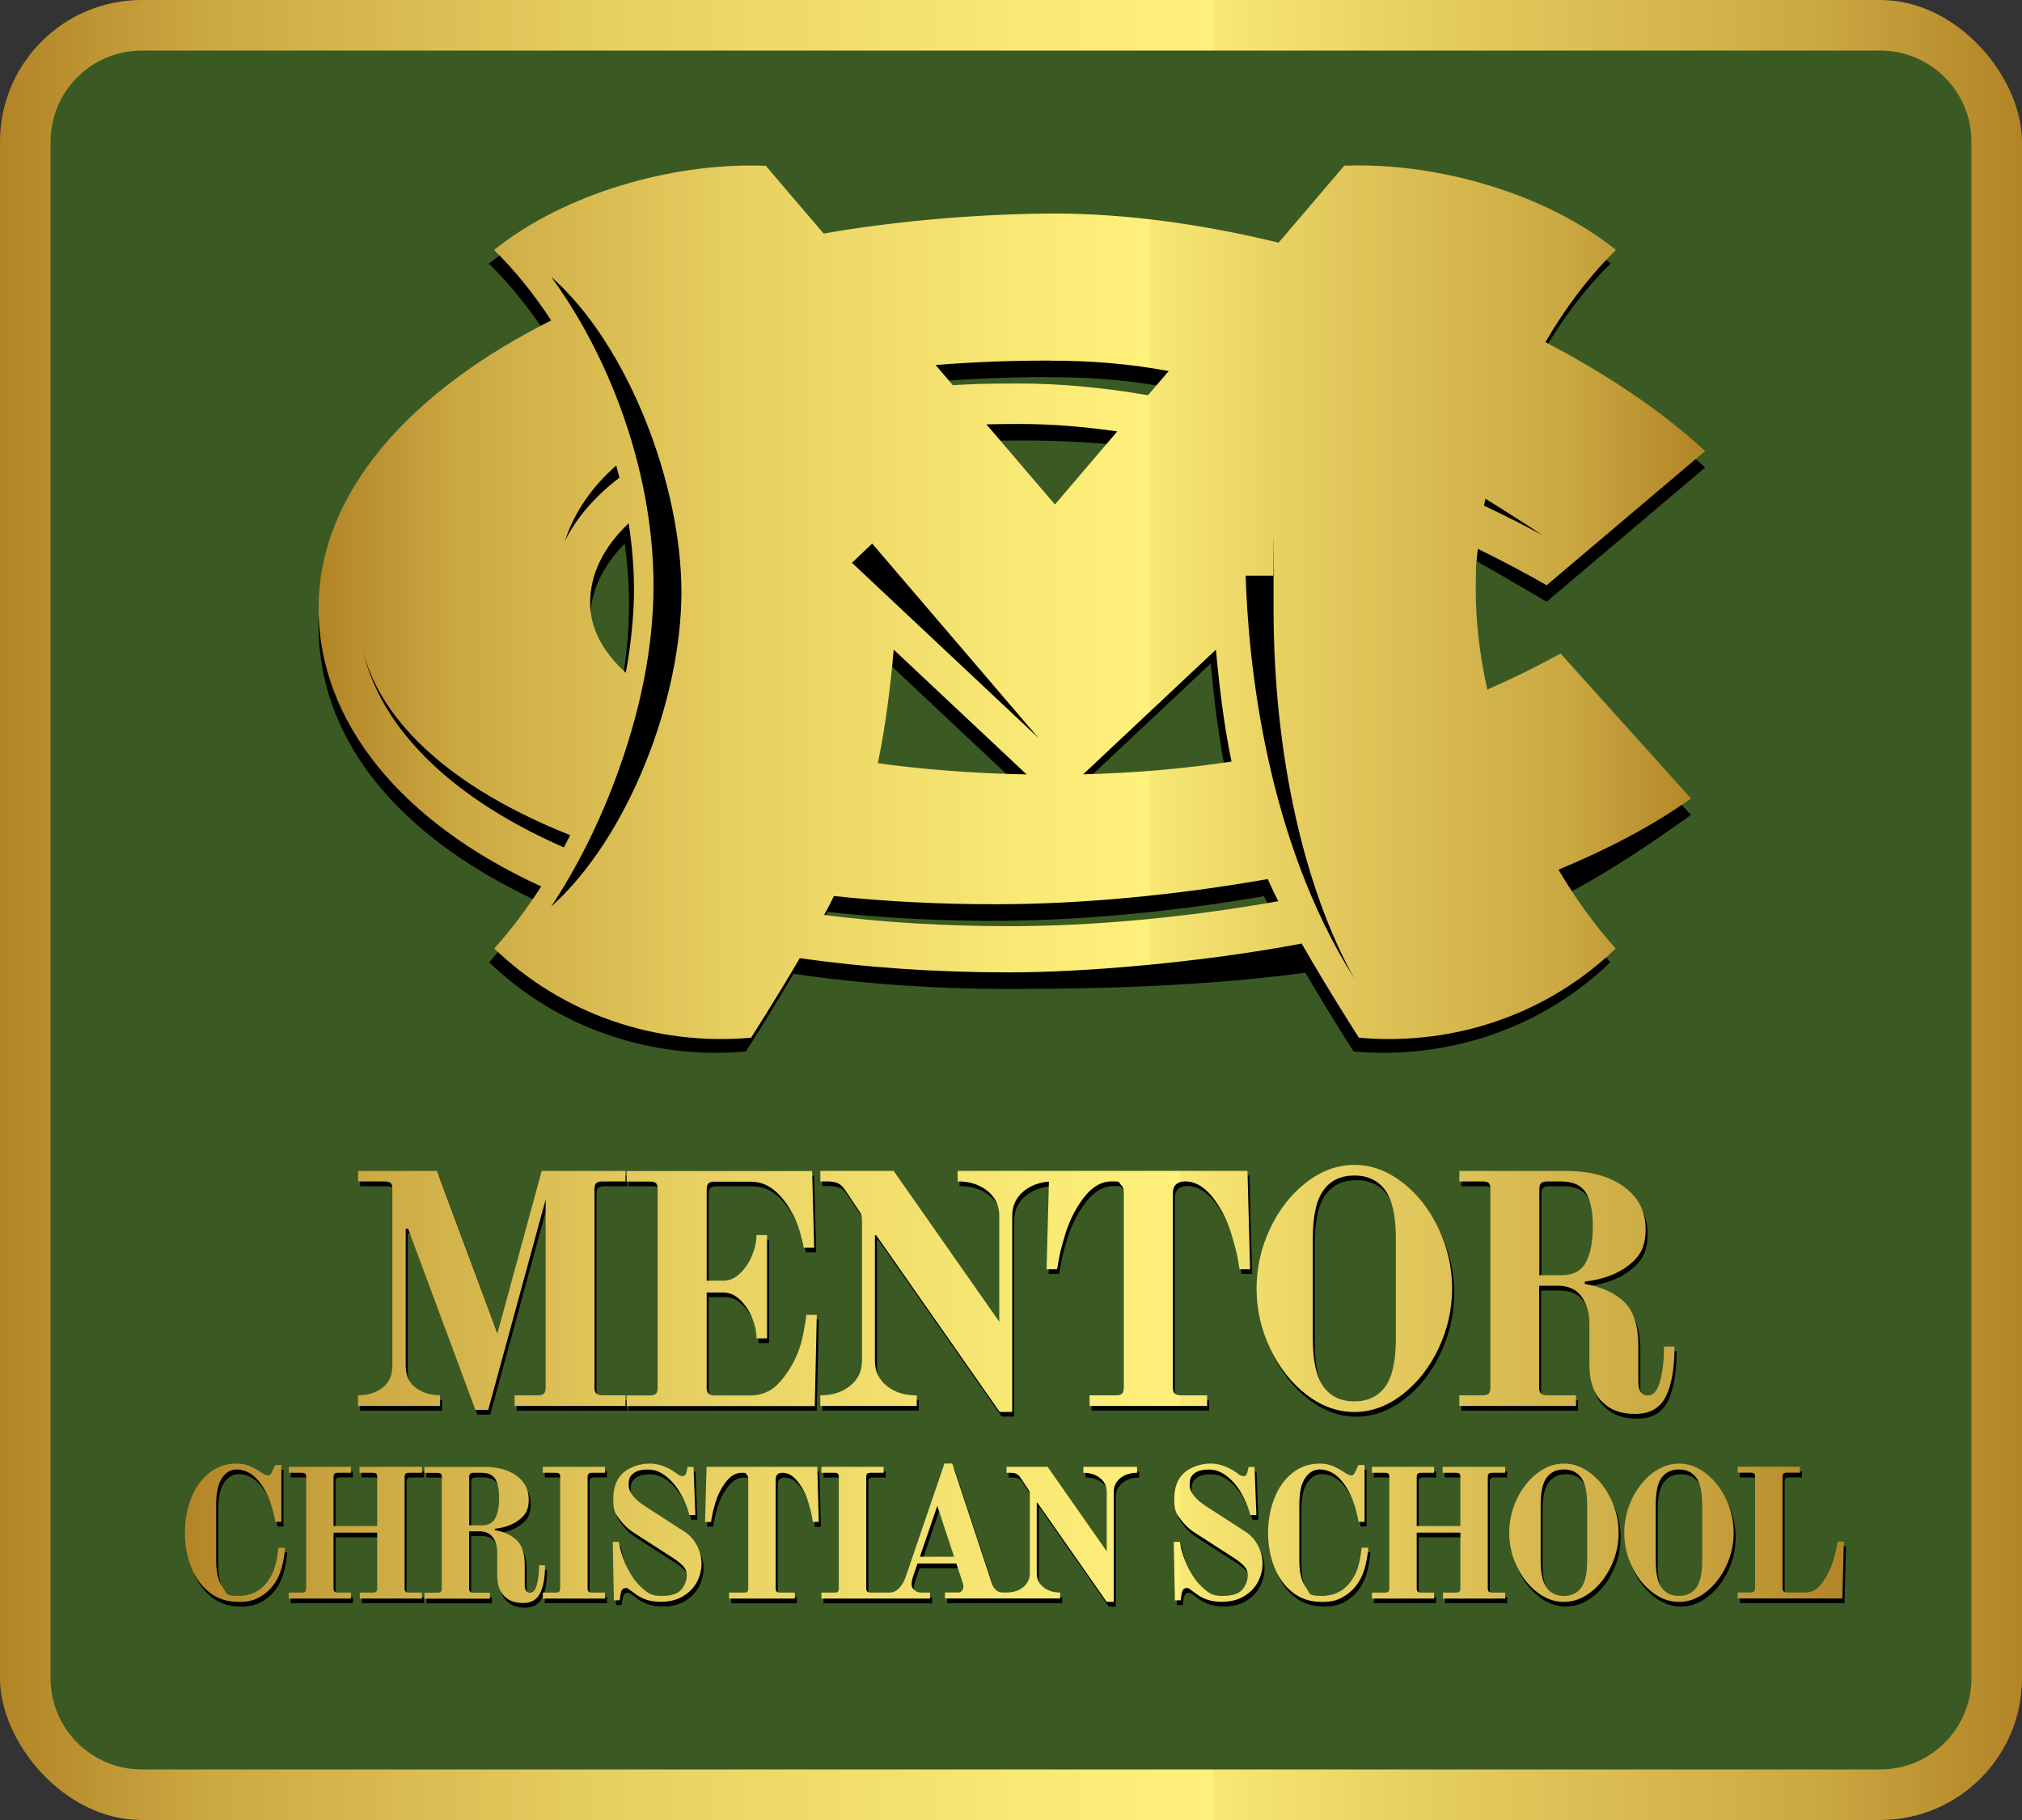
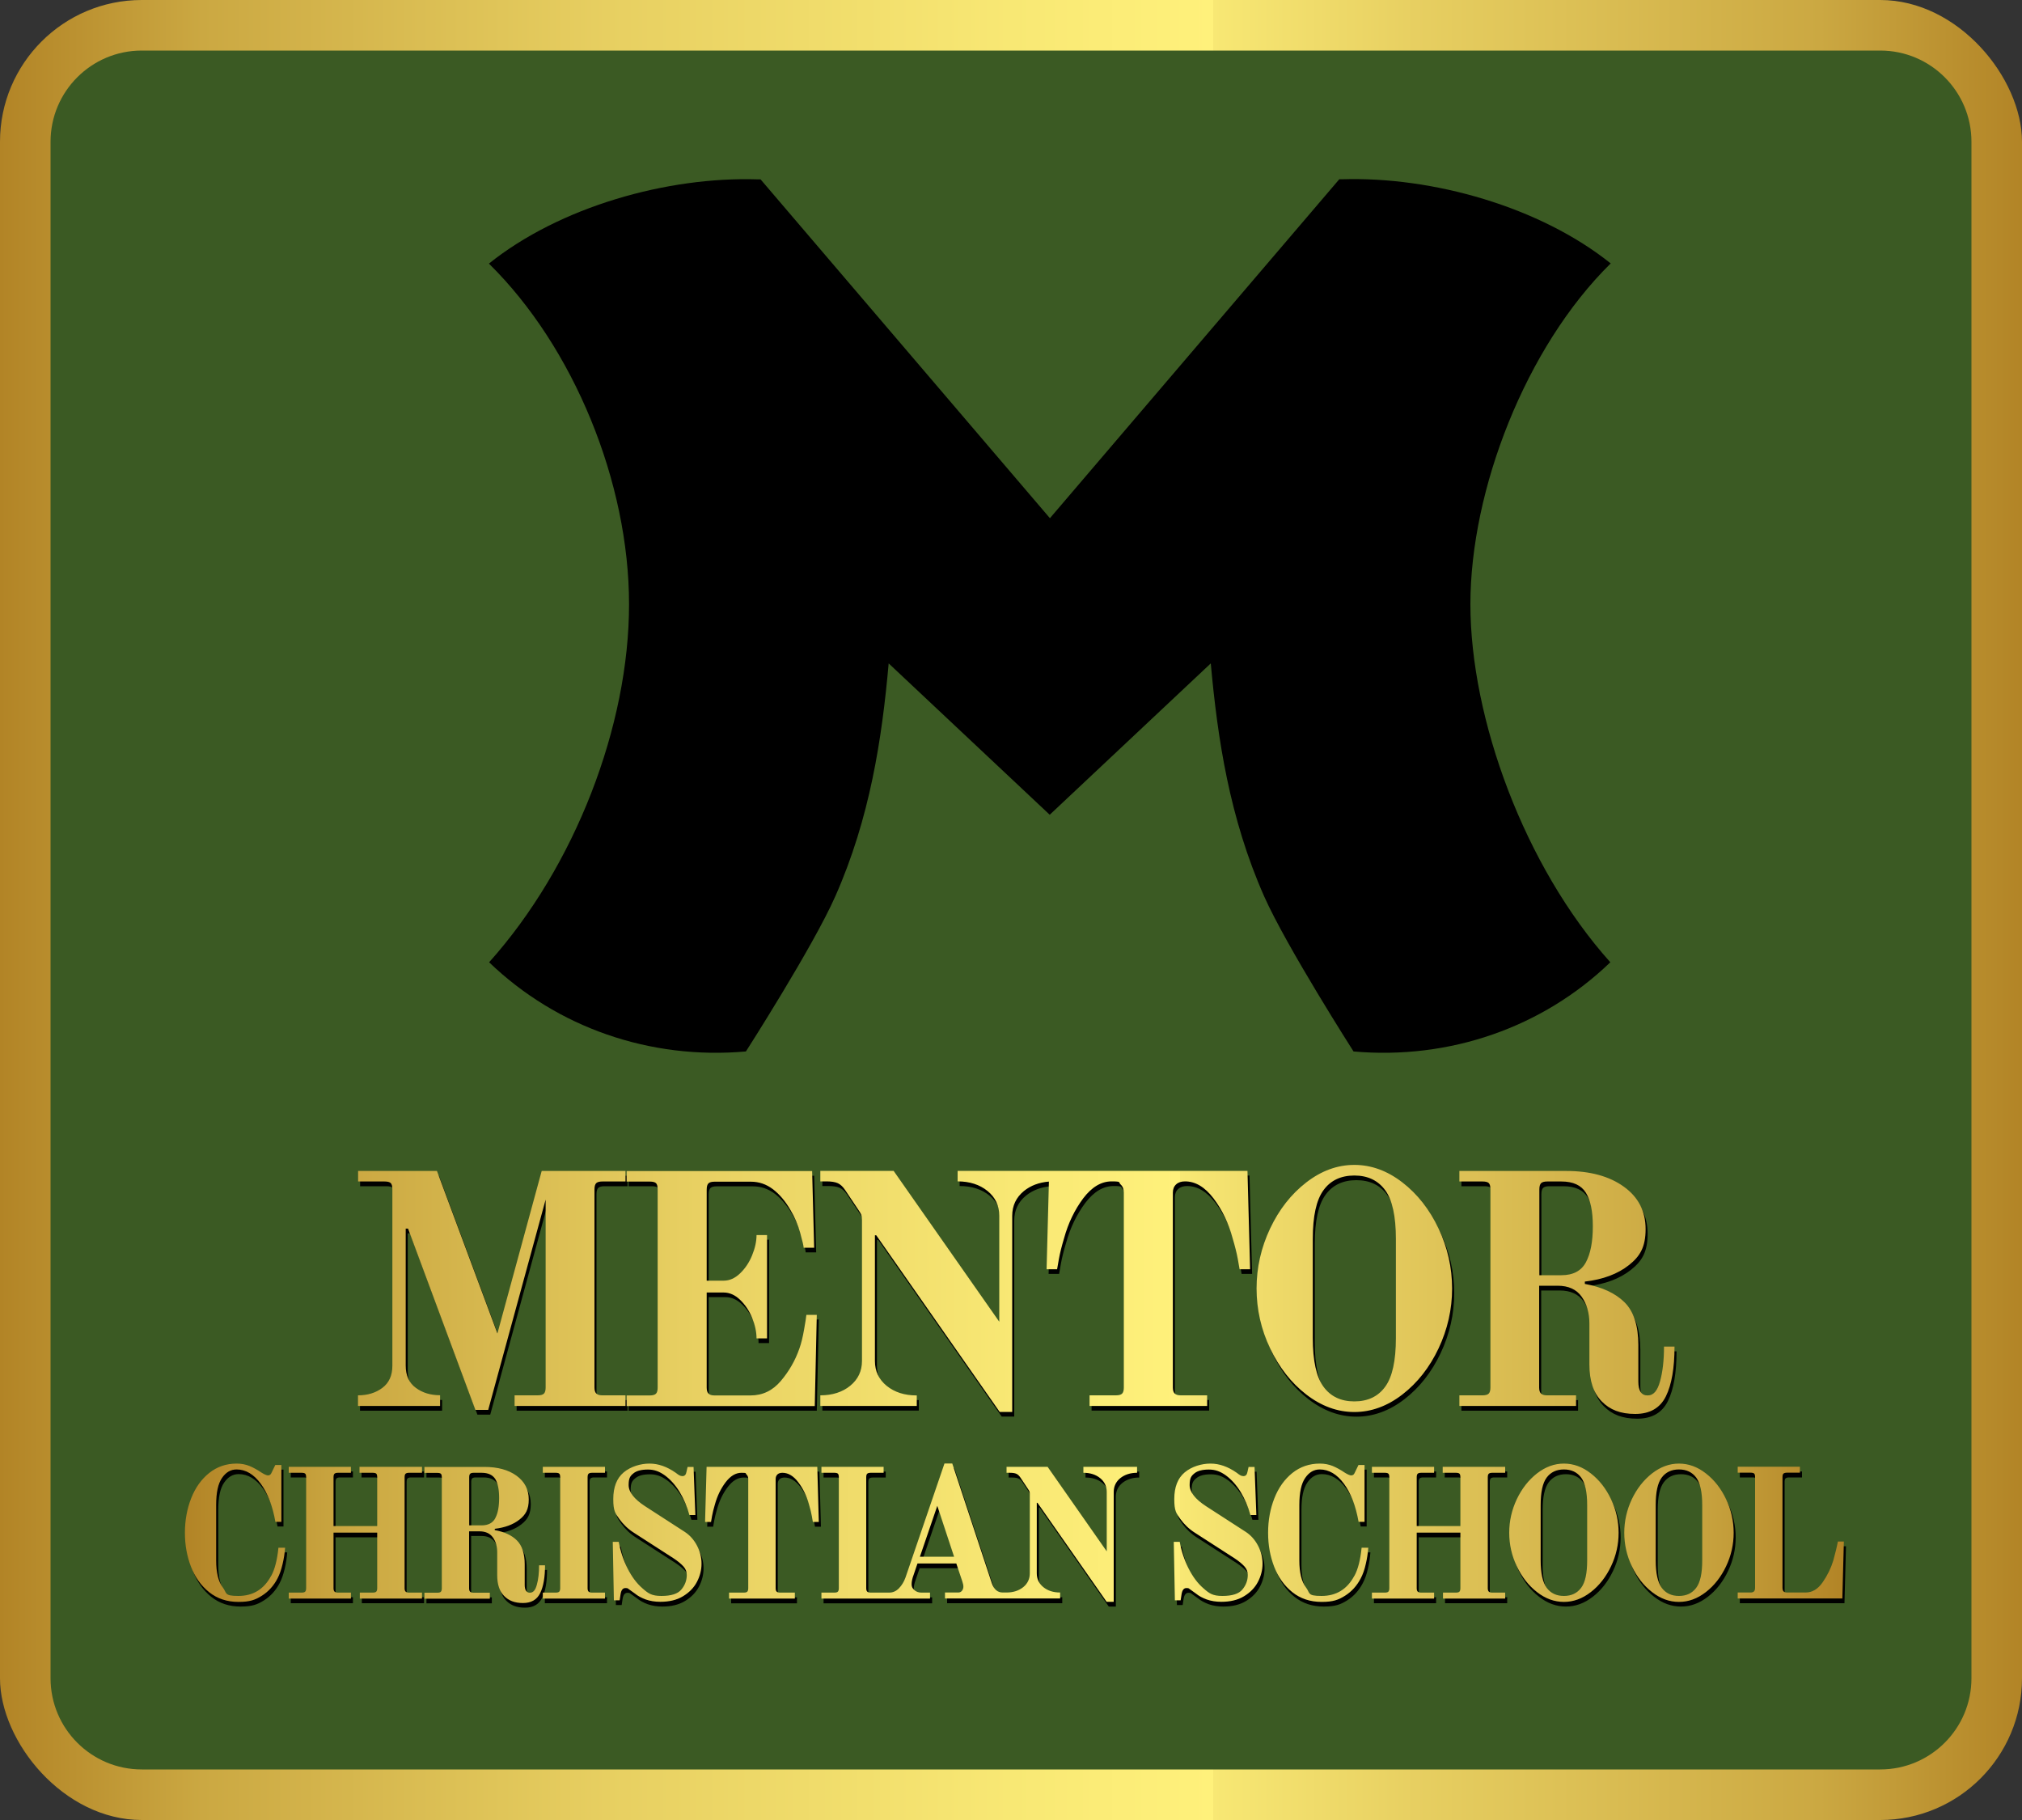
<svg xmlns="http://www.w3.org/2000/svg" xmlns:xlink="http://www.w3.org/1999/xlink" id="FULL_COLOR" data-name="FULL COLOR" version="1.1" viewBox="0 0 2000 1800">
  <rect x="0" y="0" width="2000" height="1800" fill="#333333" stroke="none" />
  <defs>
    <style>
      .cls-1 {
        fill: url(#New_Gradient_Swatch_2);
      }

      .cls-1, .cls-2, .cls-3, .cls-4, .cls-5 {
        stroke-width: 0px;
      }

      .cls-2 {
        fill: url(#New_Gradient_Swatch_2-3);
      }

      .cls-3 {
        fill: url(#New_Gradient_Swatch_2-2);
      }

      .cls-4 {
        fill: #3b5a23;
      }

      .cls-5 {
        fill: #000;
      }
    </style>
    <linearGradient id="New_Gradient_Swatch_2" data-name="New Gradient Swatch 2" x1="0" y1="900" x2="2000" y2="900" gradientUnits="userSpaceOnUse">
      <stop offset="0" stop-color="#b28426" />
      <stop offset=".1" stop-color="#cba842" />
      <stop offset=".3" stop-color="#e7cf61" />
      <stop offset=".5" stop-color="#f8e874" />
      <stop offset=".6" stop-color="#fff17b" />
      <stop offset=".6" stop-color="#f8e874" />
      <stop offset=".7" stop-color="#e7cf61" />
      <stop offset=".9" stop-color="#cba842" />
      <stop offset="1" stop-color="#b28426" />
    </linearGradient>
    <linearGradient id="New_Gradient_Swatch_2-2" data-name="New Gradient Swatch 2" x1="182.8" y1="1368.8" x2="1823.8" y2="1368.8" xlink:href="#New_Gradient_Swatch_2" />
    <linearGradient id="New_Gradient_Swatch_2-3" data-name="New Gradient Swatch 2" x1="314.9" y1="595.6" x2="1686.5" y2="595.6" xlink:href="#New_Gradient_Swatch_2" />
  </defs>
  <rect class="cls-1" width="2000" height="1800" rx="140.2" ry="140.2" />
  <path class="cls-4" d="M240.2-50h1519.6c49.8,0,90.2,40.4,90.2,90.2v1719.6c0,49.8-40.4,90.2-90.2,90.2H240.2c-49.8,0-90.2-40.4-90.2-90.2V40.2c0-49.8,40.4-90.2,90.2-90.2Z" transform="translate(1900 -100) rotate(90)" />
  <g id="TEXT">
    <path class="cls-5" d="M437.1,1395.2h-81v-10.5c9.4,0,17.4-2.4,24-7.3,6.6-4.9,10-12.2,10-22v-174.4c0-3-.5-5.1-1.6-6.2-1.1-1.1-3.2-1.6-6.2-1.6h-26.1v-10.4h78l59.8,160.7,43.8-160.7h82.9v10.4h-22.9c-2.8,0-4.8.5-6,1.6-1.2,1.1-1.8,3.2-1.8,6.2v195.9c0,2.8.6,4.8,1.8,6,1.2,1.2,3.2,1.8,6,1.8h22.9v10.5h-109.7v-10.5h22.9c3,0,5.1-.6,6.2-1.8,1.1-1.2,1.6-3.2,1.6-6v-185.8l-56.8,208h-12.7l-66.6-179.3h-2.3v135.5c0,9.8,3.3,17.1,10,22,6.6,4.9,14.6,7.3,24,7.3v10.5ZM810,1305h-10.4c-.2,2.4-1,7.3-2.3,14.7-1.3,7.4-2.8,13.6-4.6,18.6-4.1,11.8-10.2,22.4-18.3,32-8.1,9.6-18.1,14.4-30,14.4h-35.6c-2.8,0-4.8-.6-6-1.8-1.2-1.2-1.8-3.2-1.8-6v-94h16.7c5.9,0,11.3,2.4,16.3,7.2,5,4.8,9,10.7,11.9,17.8,2.9,7.1,4.4,13.9,4.4,20.4h10.4v-102.2h-10.4c0,6.3-1.5,13-4.4,20.1-2.9,7.1-6.9,13-11.9,17.8-5,4.8-10.4,7.2-16.3,7.2h-16.7v-90.1c0-3,.6-5.1,1.8-6.2,1.2-1.1,3.2-1.6,6-1.6h35.9c8.1,0,15.3,2.5,21.9,7.5,6.5,5,12.3,11.9,17.3,20.6,4.1,6.8,7.3,14.3,9.6,22.5,2.3,8.3,3.4,13.2,3.4,14.7h10.4l-2-75.8h-183.5v10.4h22.9c3,0,5.1.5,6.2,1.6,1.1,1.1,1.6,3.2,1.6,6.2v195.9c0,2.8-.5,4.8-1.6,6-1.1,1.2-3.2,1.8-6.2,1.8h-22.9v10.5h186.1l2-90.1ZM908.6,1384.7c-12,0-21.8-3.2-29.6-9.5-7.7-6.3-11.6-14.5-11.6-24.5v-124.4h1.3l122.1,174.7h12.4v-194c0-10,3.9-18.2,11.6-24.5,6.7-5.4,14.9-8.5,24.7-9.3l-2.3,86.7h10.4c.2-1.3.8-4.7,1.8-10.3,1-5.6,2.7-12.4,5.1-20.4,4.1-15,10.5-28.1,18.9-39.4,8.5-11.2,17.8-16.8,28.1-16.8s6.6,1,8.8,2.9c2.2,2,3.3,4.7,3.3,8.2v192.7c0,2.8-.5,4.8-1.6,6-1.1,1.2-3.2,1.8-6.2,1.8h-26.1v10.5h116.3v-10.5h-26.1c-2.8,0-4.8-.6-6-1.8-1.2-1.2-1.8-3.2-1.8-6v-192.7c0-3.5,1.1-6.2,3.3-8.2,2.2-2,5.1-2.9,8.8-2.9,10.2,0,19.6,5.6,28.1,16.8,8.5,11.2,14.8,24.3,18.9,39.4,2.4,8.1,4.1,14.9,5.1,20.4s1.6,9,1.8,10.3h10.4l-2.6-97.3h-286.7v10.4c12,0,21.8,3.2,29.6,9.5,7.7,6.3,11.6,14.5,11.6,24.5v104.8l-104.5-149.2h-72.5v10.4h5.9c5,0,8.8.6,11.4,1.8,2.6,1.2,5,3.4,7.2,6.7l13.1,19.6c1.5,2.2,2.5,3.8,2.9,4.9.4,1.1.7,2.8.7,5.2v139.4c0,10-3.9,18.2-11.6,24.5-7.7,6.3-17.6,9.5-29.6,9.5v10.5h95.4v-10.5ZM1258.4,1338.2c-8.9-18.8-13.4-38.6-13.4-59.3s4.5-40.4,13.4-59.3c8.9-18.8,20.8-34,35.8-45.6,14.9-11.5,30.7-17.3,47.5-17.3s32.6,5.8,47.5,17.3c14.9,11.5,26.8,26.7,35.8,45.6,8.9,18.8,13.4,38.6,13.4,59.3s-4.5,40.4-13.4,59.3c-8.9,18.8-20.8,34-35.8,45.6-14.9,11.5-30.8,17.3-47.5,17.3s-32.6-5.8-47.5-17.3c-14.9-11.5-26.8-26.7-35.8-45.6ZM1300.5,1327.9c0,22.4,3.5,38.5,10.6,48.2,7.1,9.7,17.3,14.5,30.5,14.5s23.5-4.8,30.5-14.5c7.1-9.7,10.6-25.7,10.6-48.2v-98c0-22.4-3.5-38.5-10.6-48.2-7.1-9.7-17.3-14.5-30.5-14.5s-23.5,4.8-30.5,14.5c-7.1,9.7-10.6,25.7-10.6,48.2v98ZM1561.1,1395.2h-115.6v-10.5h22.9c3,0,5.1-.6,6.2-1.8,1.1-1.2,1.6-3.2,1.6-6v-195.9c0-3-.5-5.1-1.6-6.2-1.1-1.1-3.2-1.6-6.2-1.6h-22.9v-10.4h105.8c23.5,0,42.5,5.2,56.8,15.5,14.4,10.3,21.6,24.3,21.6,42s-5.5,26.9-16.5,35.6c-11,8.7-25.5,14.2-43.6,16.3v2.3c17,3.1,30,9.1,39.2,18.1,9.1,9,13.7,23.1,13.7,42.3v36.2c0,9.1,3,13.7,9.1,13.7s9.8-4.7,12.4-14c2.6-9.4,3.9-20.8,3.9-34.3h10.4c0,21.1-2.8,37.5-8.5,49.1-5.7,11.6-15.8,17.5-30.4,17.5s-25-4.1-33.1-12.4c-8.2-8.3-12.2-20.5-12.2-36.6v-40.5c0-10.4-2.6-19.3-7.7-26.5-5.1-7.2-13-10.8-23.7-10.8h-18.3v100.6c0,2.8.6,4.8,1.8,6,1.2,1.2,3.2,1.8,6,1.8h28.7v10.5ZM1524.5,1265.9h21.9c11.5,0,19.6-4.2,24.2-12.7,4.6-8.5,6.9-20.4,6.9-35.6s-2.3-25.9-6.9-33.3c-4.6-7.4-12.6-11.1-24.2-11.1h-14c-2.8,0-4.8.5-6,1.6-1.2,1.1-1.8,3.2-1.8,6.2v84.9ZM270.3,1563.1c-7.1,13.3-17.9,19.9-32.4,19.9s-11.1-2.8-15.5-8.5c-4.3-5.7-6.5-14.5-6.5-26.6v-54.9c0-12.2,1.9-21.1,5.8-26.7,3.8-5.6,8.6-8.4,14.4-8.4,9,0,17,4.7,23.9,14.1,6.9,9.4,11.7,21.9,14.5,37.7h5.9v-56.2h-6l-3.3,6.8c-.5,1.2-1,2.1-1.6,2.7-.6.5-1.4.8-2.4.8s-3.4-.9-6.2-2.7c-4.3-2.9-8.3-5.1-12.2-6.7-3.8-1.5-8-2.3-12.5-2.3-10.4,0-19.4,3.1-27.2,9.3-7.7,6.2-13.7,14.5-17.8,25-4.1,10.4-6.2,21.8-6.2,34.1s2,23.1,6,33.6c4,10.4,10,18.8,18,25.2,8,6.4,17.7,9.6,29,9.6s16.6-2,23.1-6.1c6.5-4.1,11.7-9.8,15.5-17.1,2.1-4,3.7-8.7,5-14.2,1.3-5.4,2.1-10.8,2.5-16.2h-6.6c-1.2,12.1-3.6,21.3-7.1,27.8ZM357.5,1461.2h13.2c1.7,0,2.9.3,3.5.9.6.6.9,1.8.9,3.5v48.3h-43.2v-48.3c0-1.7.3-2.9,1-3.5.7-.6,1.8-.9,3.4-.9h12.8v-5.9h-61.5v5.9h12.8c1.7,0,2.9.3,3.5.9.6.6.9,1.8.9,3.5v109.7c0,1.6-.3,2.7-.9,3.4-.6.7-1.8,1-3.5,1h-12.8v5.9h61.5v-5.9h-12.8c-1.6,0-2.7-.3-3.4-1-.7-.7-1-1.8-1-3.4v-54.9h43.2v54.9c0,1.6-.3,2.7-.9,3.4-.6.7-1.8,1-3.5,1h-12.8v5.9h61.5v-5.9h-12.8c-1.6,0-2.7-.3-3.4-1-.7-.7-1-1.8-1-3.4v-109.7c0-1.7.3-2.9,1-3.5.7-.6,1.8-.9,3.4-.9h12.8v-5.9h-61.8v5.9ZM541.1,1552.7c0,11.8-1.6,21-4.8,27.5-3.2,6.5-8.8,9.8-17,9.8s-14-2.3-18.6-6.9c-4.6-4.6-6.9-11.5-6.9-20.5v-22.7c0-5.9-1.4-10.8-4.3-14.8-2.9-4-7.3-6-13.3-6h-10.2v56.3c0,1.6.3,2.7,1,3.4.7.7,1.8,1,3.4,1h16.1v5.9h-64.7v-5.9h12.8c1.7,0,2.9-.3,3.5-1,.6-.7.9-1.8.9-3.4v-109.7c0-1.7-.3-2.9-.9-3.5-.6-.6-1.8-.9-3.5-.9h-12.8v-5.9h59.3c13.2,0,23.8,2.9,31.8,8.7,8,5.8,12.1,13.6,12.1,23.5s-3.1,15.1-9.2,19.9c-6.2,4.9-14.3,7.9-24.4,9.1v1.3c9.5,1.7,16.8,5.1,21.9,10.2,5.1,5.1,7.7,13,7.7,23.7v20.3c0,5.1,1.7,7.7,5.1,7.7s5.5-2.6,6.9-7.9c1.5-5.2,2.2-11.6,2.2-19.2h5.9ZM491.9,1506c2.6-4.8,3.8-11.4,3.8-19.9s-1.3-14.5-3.8-18.7c-2.6-4.1-7.1-6.2-13.5-6.2h-7.9c-1.6,0-2.7.3-3.4.9-.7.6-1,1.8-1,3.5v47.6h12.3c6.5,0,11-2.4,13.5-7.1ZM538.9,1461.2h12.8c1.7,0,2.9.3,3.5.9.6.6.9,1.8.9,3.5v109.7c0,1.6-.3,2.7-.9,3.4-.6.7-1.8,1-3.5,1h-12.8v5.9h61.5v-5.9h-12.8c-1.6,0-2.7-.3-3.4-1-.7-.7-1-1.8-1-3.4v-109.7c0-1.7.3-2.9,1-3.5.7-.6,1.8-.9,3.4-.9h12.8v-5.9h-61.5v5.9ZM679.4,1519.8l-39.3-25.4c-10.9-7.1-16.3-14.1-16.3-21s1.6-9,4.7-11.5c3.1-2.6,7.9-3.8,14.4-3.8s11.5,2,16.9,5.9c5.4,4,10.2,9.4,14.4,16.2,4.1,6.8,7.4,14.4,9.7,22.9h5.9l-1.8-47.6h-5.9l-1.1,4.9c-.5,2.8-1.8,4.2-4,4.2s-3.8-1.1-6.6-3.3c-8.7-6.1-17.3-9.1-26-9.1s-18.6,2.9-25.5,8.7c-6.9,5.8-10.3,14.6-10.3,26.4s2,14.1,5.9,19.6c4,5.5,8.8,10.1,14.5,13.7l39.1,25.2c4.3,2.8,7.5,5.5,9.8,8,2.3,2.5,3.4,5.3,3.4,8.5,0,5.4-1.8,10.2-5.3,14.4-3.5,4.3-10.1,6.4-19.8,6.4s-13-2.5-18.7-7.5c-5.8-5-10.7-11.6-14.8-19.8-4.1-8.2-7-16.9-8.7-26.2h-5.9l1.1,57.8h5.7l.9-5.9c.6-4.1,2.2-6.2,4.8-6.2s2.3.4,3.5,1.2c1.2.8,3.2,2.2,6,4.3,2.8,2.3,6.3,4.2,10.6,5.8,4.3,1.5,9.1,2.3,14.4,2.3,8.9,0,16.4-1.8,22.5-5.5,6.1-3.7,10.7-8.4,13.7-14.1,3-5.7,4.6-11.8,4.6-18.1s-1.5-12.2-4.5-17.9c-3-5.7-7-10.2-12-13.5ZM701,1455.4l-1.5,54.5h5.9c.1-.7.5-2.7,1-5.8.5-3.1,1.5-6.9,2.8-11.4,2.3-8.4,5.9-15.8,10.6-22,4.8-6.3,10-9.4,15.7-9.4s3.7.5,4.9,1.6c1.2,1.1,1.8,2.6,1.8,4.6v107.9c0,1.6-.3,2.7-.9,3.4-.6.7-1.8,1-3.5,1h-14.6v5.9h65.1v-5.9h-14.6c-1.6,0-2.7-.3-3.4-1-.7-.7-1-1.8-1-3.4v-107.9c0-1.9.6-3.5,1.8-4.6,1.2-1.1,2.9-1.6,4.9-1.6,5.7,0,11,3.1,15.7,9.4,4.8,6.3,8.3,13.6,10.6,22,1.3,4.5,2.3,8.3,2.8,11.4.5,3.1.9,5,1,5.8h5.9l-1.5-54.5h-109.7ZM1073.4,1455.4h53.4v5.9c-6.7,0-12.2,1.8-16.6,5.3-4.3,3.5-6.5,8.1-6.5,13.7v108.6h-7l-68.4-97.9h-.7v69.7c0,5.6,2.2,10.2,6.5,13.7,4.3,3.5,9.8,5.3,16.6,5.3v5.9h-113.9v-5.9h13.2c1.5,0,2.7-.6,3.6-1.7.9-1.2,1.4-2.5,1.4-4.1s-.4-3.1-1.1-5.3l-5.9-17.6h-38.4l-3.8,11.2c-1.3,3.4-2,6.5-2,9.3s.9,4.1,2.7,5.8c1.8,1.6,4.1,2.5,6.9,2.5h8.6v5.9h-107.4v-5.9h12.8c1.7,0,2.9-.3,3.5-1,.6-.7.9-1.8.9-3.4v-109.7c0-1.7-.3-2.9-.9-3.5-.6-.6-1.8-.9-3.5-.9h-12.8v-5.9h61.5v5.9h-12.8c-1.6,0-2.7.3-3.4.9-.7.6-1,1.8-1,3.5v109.7c0,1.6.3,2.7,1,3.4.7.7,1.8,1,3.4,1h18.3c3.7,0,6.9-1.4,9.7-4.3,2.8-2.9,4.9-6.4,6.4-10.5l38.6-112.9h7.7l39.1,118.3c2.1,6.2,5.7,9.3,10.8,9.3h3.7c6.7,0,12.2-1.8,16.6-5.3,4.3-3.5,6.5-8.1,6.5-13.7v-78.1c0-1.3-.1-2.3-.4-2.9-.2-.6-.8-1.5-1.6-2.7l-7.3-11c-1.2-1.8-2.6-3.1-4-3.7-1.5-.7-3.6-1-6.4-1h-3.3v-5.9h40.6l58.5,83.6v-58.7c0-5.6-2.2-10.2-6.5-13.7-4.3-3.5-9.8-5.3-16.6-5.3v-5.9ZM945.7,1544.3l-16.6-50.3-17.2,50.3h33.8ZM1234.3,1519.8l-39.3-25.4c-10.9-7.1-16.3-14.1-16.3-21s1.6-9,4.7-11.5c3.1-2.6,7.9-3.8,14.4-3.8s11.5,2,16.9,5.9c5.4,4,10.2,9.4,14.4,16.2,4.1,6.8,7.4,14.4,9.7,22.9h5.9l-1.8-47.6h-5.9l-1.1,4.9c-.5,2.8-1.8,4.2-4,4.2s-3.8-1.1-6.6-3.3c-8.7-6.1-17.3-9.1-26-9.1s-18.6,2.9-25.5,8.7c-6.9,5.8-10.3,14.6-10.3,26.4s2,14.1,5.9,19.6c4,5.5,8.8,10.1,14.5,13.7l39.1,25.2c4.3,2.8,7.5,5.5,9.8,8,2.3,2.5,3.4,5.3,3.4,8.5,0,5.4-1.8,10.2-5.3,14.4-3.5,4.3-10.1,6.4-19.8,6.4s-13-2.5-18.7-7.5c-5.8-5-10.7-11.6-14.8-19.8-4.1-8.2-7-16.9-8.7-26.2h-5.9l1.1,57.8h5.7l.9-5.9c.6-4.1,2.2-6.2,4.8-6.2s2.3.4,3.5,1.2c1.2.8,3.2,2.2,6,4.3,2.8,2.3,6.3,4.2,10.6,5.8,4.3,1.5,9.1,2.3,14.4,2.3,8.9,0,16.4-1.8,22.5-5.5,6.1-3.7,10.7-8.4,13.7-14.1,3-5.7,4.6-11.8,4.6-18.1s-1.5-12.2-4.5-17.9c-3-5.7-7-10.2-12-13.5ZM1341.7,1563.1c-7.1,13.3-17.9,19.9-32.4,19.9s-11.1-2.8-15.5-8.5c-4.3-5.7-6.5-14.5-6.5-26.6v-54.9c0-12.2,1.9-21.1,5.8-26.7,3.8-5.6,8.6-8.4,14.4-8.4,9,0,17,4.7,23.9,14.1,6.9,9.4,11.7,21.9,14.5,37.7h5.9v-56.2h-6l-3.3,6.8c-.5,1.2-1,2.1-1.6,2.7-.6.5-1.4.8-2.4.8s-3.4-.9-6.2-2.7c-4.3-2.9-8.3-5.1-12.2-6.7-3.8-1.5-8-2.3-12.5-2.3-10.4,0-19.4,3.1-27.2,9.3-7.7,6.2-13.7,14.5-17.8,25-4.1,10.4-6.2,21.8-6.2,34.1s2,23.1,6,33.6c4,10.4,10,18.8,18,25.2,8,6.4,17.7,9.6,29,9.6s16.6-2,23.1-6.1c6.5-4.1,11.7-9.8,15.5-17.1,2.1-4,3.8-8.7,5-14.2,1.3-5.4,2.1-10.8,2.5-16.2h-6.6c-1.2,12.1-3.6,21.3-7.1,27.8ZM1428.9,1461.2h13.2c1.7,0,2.9.3,3.5.9.6.6.9,1.8.9,3.5v48.3h-43.2v-48.3c0-1.7.3-2.9,1-3.5.7-.6,1.8-.9,3.4-.9h12.8v-5.9h-61.5v5.9h12.8c1.7,0,2.9.3,3.5.9.6.6.9,1.8.9,3.5v109.7c0,1.6-.3,2.7-.9,3.4-.6.7-1.8,1-3.5,1h-12.8v5.9h61.5v-5.9h-12.8c-1.6,0-2.7-.3-3.4-1-.7-.7-1-1.8-1-3.4v-54.9h43.2v54.9c0,1.6-.3,2.7-.9,3.4-.6.7-1.8,1-3.5,1h-12.8v5.9h61.5v-5.9h-12.8c-1.6,0-2.7-.3-3.4-1-.7-.7-1-1.8-1-3.4v-109.7c0-1.7.3-2.9,1-3.5.7-.6,1.8-.9,3.4-.9h12.8v-5.9h-61.8v5.9ZM1595.5,1487.3c5,10.5,7.5,21.6,7.5,33.2s-2.5,22.7-7.5,33.2c-5,10.5-11.7,19.1-20,25.5-8.4,6.5-17.2,9.7-26.6,9.7s-18.3-3.2-26.6-9.7c-8.4-6.5-15-15-20-25.5-5-10.5-7.5-21.6-7.5-33.2s2.5-22.6,7.5-33.2c5-10.5,11.7-19,20-25.5,8.4-6.5,17.2-9.7,26.6-9.7s18.3,3.2,26.6,9.7c8.4,6.5,15,15,20,25.5ZM1571.9,1493.1c0-12.6-2-21.6-5.9-27-4-5.4-9.7-8.1-17.1-8.1s-13.1,2.7-17.1,8.1c-4,5.4-5.9,14.4-5.9,27v54.9c0,12.6,2,21.6,5.9,27,4,5.4,9.7,8.1,17.1,8.1s13.1-2.7,17.1-8.1c4-5.4,5.9-14.4,5.9-27v-54.9ZM1709.3,1487.3c5,10.5,7.5,21.6,7.5,33.2s-2.5,22.7-7.5,33.2c-5,10.5-11.7,19.1-20,25.5-8.4,6.5-17.2,9.7-26.6,9.7s-18.3-3.2-26.6-9.7c-8.4-6.5-15-15-20-25.5-5-10.5-7.5-21.6-7.5-33.2s2.5-22.6,7.5-33.2c5-10.5,11.7-19,20-25.5,8.4-6.5,17.2-9.7,26.6-9.7s18.3,3.2,26.6,9.7c8.4,6.5,15,15,20,25.5ZM1685.7,1493.1c0-12.6-2-21.6-5.9-27-4-5.4-9.7-8.1-17.1-8.1s-13.1,2.7-17.1,8.1c-4,5.4-5.9,14.4-5.9,27v54.9c0,12.6,2,21.6,5.9,27,4,5.4,9.7,8.1,17.1,8.1s13.1-2.7,17.1-8.1c4-5.4,5.9-14.4,5.9-27v-54.9ZM1820,1529.3c-.2,1.3-.9,4.1-1.8,8.2-1,4.1-1.9,7.6-2.7,10.4-2.3,7.6-5.8,14.8-10.5,21.6-4.7,6.8-10.3,10.2-16.9,10.2h-18.5c-1.6,0-2.7-.4-3.4-1.2-.7-.8-1-2-1-3.7v-109.2c0-1.7.3-2.9,1-3.5.7-.6,1.8-.9,3.4-.9h12.8v-5.9h-61.5v5.9h12.8c1.7,0,2.9.3,3.5.9.6.6.9,1.8.9,3.5v109.2c0,1.7-.3,3-1,3.7-.7.8-1.8,1.2-3.4,1.2h-12.8v5.9h103.5l1.5-56.3h-5.9Z" />
    <path class="cls-3" d="M435.1,1390.5h-81v-10.5c9.4,0,17.4-2.4,24-7.3,6.6-4.9,10-12.2,10-22v-174.4c0-3-.5-5.1-1.6-6.2-1.1-1.1-3.2-1.6-6.2-1.6h-26.1v-10.4h78l59.8,160.7,43.8-160.7h82.9v10.4h-22.9c-2.8,0-4.8.5-6,1.6-1.2,1.1-1.8,3.2-1.8,6.2v195.9c0,2.8.6,4.8,1.8,6,1.2,1.2,3.2,1.8,6,1.8h22.9v10.5h-109.7v-10.5h22.9c3,0,5.1-.6,6.2-1.8,1.1-1.2,1.6-3.2,1.6-6v-185.8l-56.8,208h-12.7l-66.6-179.3h-2.3v135.5c0,9.8,3.3,17.1,10,22,6.6,4.9,14.6,7.3,24,7.3v10.5ZM808,1300.4h-10.4c-.2,2.4-1,7.3-2.3,14.7-1.3,7.4-2.8,13.6-4.6,18.6-4.1,11.8-10.2,22.4-18.3,32-8.1,9.6-18.1,14.4-30,14.4h-35.6c-2.8,0-4.8-.6-6-1.8-1.2-1.2-1.8-3.2-1.8-6v-94h16.7c5.9,0,11.3,2.4,16.3,7.2,5,4.8,9,10.7,11.9,17.8,2.9,7.1,4.4,13.9,4.4,20.4h10.4v-102.2h-10.4c0,6.3-1.5,13-4.4,20.1-2.9,7.1-6.9,13-11.9,17.8-5,4.8-10.4,7.2-16.3,7.2h-16.7v-90.1c0-3,.6-5.1,1.8-6.2,1.2-1.1,3.2-1.6,6-1.6h35.9c8.1,0,15.3,2.5,21.9,7.5,6.5,5,12.3,11.9,17.3,20.6,4.1,6.8,7.3,14.3,9.6,22.5,2.3,8.3,3.4,13.2,3.4,14.7h10.4l-2-75.8h-183.5v10.4h22.9c3,0,5.1.5,6.2,1.6,1.1,1.1,1.6,3.2,1.6,6.2v195.9c0,2.8-.5,4.8-1.6,6-1.1,1.2-3.2,1.8-6.2,1.8h-22.9v10.5h186.1l2-90.1ZM906.6,1380.1c-12,0-21.8-3.2-29.6-9.5-7.7-6.3-11.6-14.5-11.6-24.5v-124.4h1.3l122.1,174.7h12.4v-194c0-10,3.9-18.2,11.6-24.5,6.7-5.4,14.9-8.5,24.7-9.3l-2.3,86.7h10.4c.2-1.3.8-4.7,1.8-10.3s2.7-12.4,5.1-20.4c4.1-15,10.5-28.1,18.9-39.4,8.5-11.2,17.8-16.8,28.1-16.8s6.6,1,8.8,2.9c2.2,2,3.3,4.7,3.3,8.2v192.7c0,2.8-.5,4.8-1.6,6-1.1,1.2-3.2,1.8-6.2,1.8h-26.1v10.5h116.3v-10.5h-26.1c-2.8,0-4.8-.6-6-1.8-1.2-1.2-1.8-3.2-1.8-6v-192.7c0-3.5,1.1-6.2,3.3-8.2,2.2-2,5.1-2.9,8.8-2.9,10.2,0,19.6,5.6,28.1,16.8,8.5,11.2,14.8,24.3,18.9,39.4,2.4,8.1,4.1,14.9,5.1,20.4s1.6,9,1.8,10.3h10.4l-2.6-97.3h-286.7v10.4c12,0,21.8,3.2,29.6,9.5,7.7,6.3,11.6,14.5,11.6,24.5v104.8l-104.5-149.2h-72.5v10.4h5.9c5,0,8.8.6,11.4,1.8,2.6,1.2,5,3.4,7.2,6.7l13.1,19.6c1.5,2.2,2.5,3.8,2.9,4.9.4,1.1.7,2.8.7,5.2v139.4c0,10-3.9,18.2-11.6,24.5-7.7,6.3-17.6,9.5-29.6,9.5v10.5h95.4v-10.5ZM1256.3,1333.6c-8.9-18.8-13.4-38.6-13.4-59.3s4.5-40.4,13.4-59.3c8.9-18.8,20.8-34,35.8-45.6,14.9-11.5,30.7-17.3,47.5-17.3s32.6,5.8,47.5,17.3c14.9,11.5,26.8,26.7,35.8,45.6,8.9,18.8,13.4,38.6,13.4,59.3s-4.5,40.4-13.4,59.3c-8.9,18.8-20.8,34-35.8,45.6-14.9,11.5-30.8,17.3-47.5,17.3s-32.6-5.8-47.5-17.3c-14.9-11.5-26.8-26.7-35.8-45.6ZM1298.5,1323.3c0,22.4,3.5,38.5,10.6,48.2,7.1,9.7,17.3,14.5,30.5,14.5s23.5-4.8,30.5-14.5c7.1-9.7,10.6-25.7,10.6-48.2v-98c0-22.4-3.5-38.5-10.6-48.2-7.1-9.7-17.3-14.5-30.5-14.5s-23.5,4.8-30.5,14.5c-7.1,9.7-10.6,25.7-10.6,48.2v98ZM1559.1,1390.5h-115.6v-10.5h22.9c3,0,5.1-.6,6.2-1.8,1.1-1.2,1.6-3.2,1.6-6v-195.9c0-3-.5-5.1-1.6-6.2-1.1-1.1-3.2-1.6-6.2-1.6h-22.9v-10.4h105.8c23.5,0,42.5,5.2,56.8,15.5,14.4,10.3,21.6,24.3,21.6,42s-5.5,26.9-16.5,35.6c-11,8.7-25.5,14.2-43.6,16.3v2.3c17,3.1,30,9.1,39.2,18.1,9.1,9,13.7,23.1,13.7,42.3v36.2c0,9.1,3,13.7,9.1,13.7s9.8-4.7,12.4-14c2.6-9.4,3.9-20.8,3.9-34.3h10.4c0,21.1-2.8,37.5-8.5,49.1-5.7,11.6-15.8,17.5-30.4,17.5s-25-4.1-33.1-12.4c-8.2-8.3-12.2-20.5-12.2-36.6v-40.5c0-10.4-2.6-19.3-7.7-26.5-5.1-7.2-13-10.8-23.7-10.8h-18.3v100.6c0,2.8.6,4.8,1.8,6,1.2,1.2,3.2,1.8,6,1.8h28.7v10.5ZM1522.5,1261.2h21.9c11.5,0,19.6-4.2,24.2-12.7,4.6-8.5,6.9-20.4,6.9-35.6s-2.3-25.9-6.9-33.3c-4.6-7.4-12.6-11.1-24.2-11.1h-14c-2.8,0-4.8.5-6,1.6-1.2,1.1-1.8,3.2-1.8,6.2v84.9ZM268.2,1558.5c-7.1,13.3-17.9,19.9-32.4,19.9s-11.1-2.8-15.5-8.5c-4.3-5.7-6.5-14.5-6.5-26.6v-54.9c0-12.2,1.9-21.1,5.8-26.7,3.8-5.6,8.6-8.4,14.4-8.4,9,0,17,4.7,23.9,14.1,6.9,9.4,11.7,21.9,14.5,37.7h5.9v-56.2h-6l-3.3,6.8c-.5,1.2-1,2.1-1.6,2.7-.6.5-1.4.8-2.4.8s-3.4-.9-6.2-2.7c-4.3-2.9-8.3-5.1-12.2-6.7-3.8-1.5-8-2.3-12.5-2.3-10.4,0-19.4,3.1-27.2,9.3-7.7,6.2-13.7,14.5-17.8,25-4.1,10.4-6.2,21.8-6.2,34.1s2,23.1,6,33.6c4,10.4,10,18.8,18,25.2,8,6.4,17.7,9.6,29,9.6s16.6-2,23.1-6.1c6.5-4.1,11.7-9.8,15.5-17.1,2.1-4,3.7-8.7,5-14.2,1.3-5.4,2.1-10.8,2.5-16.2h-6.6c-1.2,12.1-3.6,21.3-7.1,27.8ZM355.5,1456.6h13.2c1.7,0,2.9.3,3.5.9.6.6.9,1.8.9,3.5v48.3h-43.2v-48.3c0-1.7.3-2.9,1-3.5.7-.6,1.8-.9,3.4-.9h12.8v-5.9h-61.5v5.9h12.8c1.7,0,2.9.3,3.5.9.6.6.9,1.8.9,3.5v109.7c0,1.6-.3,2.7-.9,3.4-.6.7-1.8,1-3.5,1h-12.8v5.9h61.5v-5.9h-12.8c-1.6,0-2.7-.3-3.4-1-.7-.7-1-1.8-1-3.4v-54.9h43.2v54.9c0,1.6-.3,2.7-.9,3.4-.6.7-1.8,1-3.5,1h-12.8v5.9h61.5v-5.9h-12.8c-1.6,0-2.7-.3-3.4-1-.7-.7-1-1.8-1-3.4v-109.7c0-1.7.3-2.9,1-3.5.7-.6,1.8-.9,3.4-.9h12.8v-5.9h-61.8v5.9ZM539.1,1548.1c0,11.8-1.6,21-4.8,27.5-3.2,6.5-8.8,9.8-17,9.8s-14-2.3-18.6-6.9-6.9-11.5-6.9-20.5v-22.7c0-5.9-1.4-10.8-4.3-14.8-2.9-4-7.3-6-13.3-6h-10.2v56.3c0,1.6.3,2.7,1,3.4.7.7,1.8,1,3.4,1h16.1v5.9h-64.7v-5.9h12.8c1.7,0,2.9-.3,3.5-1,.6-.7.9-1.8.9-3.4v-109.7c0-1.7-.3-2.9-.9-3.5-.6-.6-1.8-.9-3.5-.9h-12.8v-5.9h59.3c13.2,0,23.8,2.9,31.8,8.7,8,5.8,12.1,13.6,12.1,23.5s-3.1,15.1-9.2,19.9c-6.2,4.9-14.3,7.9-24.4,9.1v1.3c9.5,1.7,16.8,5.1,21.9,10.2,5.1,5.1,7.7,13,7.7,23.7v20.3c0,5.1,1.7,7.7,5.1,7.7s5.5-2.6,6.9-7.9c1.5-5.2,2.2-11.6,2.2-19.2h5.9ZM489.9,1501.4c2.6-4.8,3.8-11.4,3.8-19.9s-1.3-14.5-3.8-18.7c-2.6-4.1-7.1-6.2-13.5-6.2h-7.9c-1.6,0-2.7.3-3.4.9-.7.6-1,1.8-1,3.5v47.6h12.3c6.5,0,11-2.4,13.5-7.1ZM536.9,1456.6h12.8c1.7,0,2.9.3,3.5.9.6.6.9,1.8.9,3.5v109.7c0,1.6-.3,2.7-.9,3.4-.6.7-1.8,1-3.5,1h-12.8v5.9h61.5v-5.9h-12.8c-1.6,0-2.7-.3-3.4-1-.7-.7-1-1.8-1-3.4v-109.7c0-1.7.3-2.9,1-3.5.7-.6,1.8-.9,3.4-.9h12.8v-5.9h-61.5v5.9ZM677.4,1515.1l-39.3-25.4c-10.9-7.1-16.3-14.1-16.3-21s1.6-9,4.7-11.5c3.1-2.6,7.9-3.8,14.4-3.8s11.5,2,16.9,5.9c5.4,4,10.2,9.4,14.4,16.2,4.1,6.8,7.4,14.4,9.7,22.9h5.9l-1.8-47.6h-5.9l-1.1,4.9c-.5,2.8-1.8,4.2-4,4.2s-3.8-1.1-6.6-3.3c-8.7-6.1-17.3-9.1-26-9.1s-18.6,2.9-25.5,8.7c-6.9,5.8-10.3,14.6-10.3,26.4s2,14.1,5.9,19.6c4,5.5,8.8,10.1,14.5,13.7l39.1,25.2c4.3,2.8,7.5,5.5,9.8,8,2.3,2.5,3.4,5.3,3.4,8.5,0,5.4-1.8,10.2-5.3,14.4-3.5,4.3-10.1,6.4-19.8,6.4s-13-2.5-18.7-7.5c-5.8-5-10.7-11.6-14.8-19.8-4.1-8.2-7-16.9-8.7-26.2h-5.9l1.1,57.8h5.7l.9-5.9c.6-4.1,2.2-6.2,4.8-6.2s2.3.4,3.5,1.2c1.2.8,3.2,2.2,6,4.3,2.8,2.3,6.3,4.2,10.6,5.8,4.3,1.5,9.1,2.3,14.4,2.3,8.9,0,16.4-1.8,22.5-5.5,6.1-3.7,10.7-8.4,13.7-14.1,3-5.7,4.6-11.8,4.6-18.1s-1.5-12.2-4.5-17.9c-3-5.7-7-10.2-12-13.5ZM698.9,1450.7l-1.5,54.5h5.9c.1-.7.5-2.7,1-5.8.5-3.1,1.5-6.9,2.8-11.4,2.3-8.4,5.9-15.8,10.6-22,4.8-6.3,10-9.4,15.7-9.4s3.7.5,4.9,1.6c1.2,1.1,1.8,2.6,1.8,4.6v107.9c0,1.6-.3,2.7-.9,3.4-.6.7-1.8,1-3.5,1h-14.6v5.9h65.1v-5.9h-14.6c-1.6,0-2.7-.3-3.4-1-.7-.7-1-1.8-1-3.4v-107.9c0-1.9.6-3.5,1.8-4.6,1.2-1.1,2.9-1.6,4.9-1.6,5.7,0,11,3.1,15.7,9.4,4.8,6.3,8.3,13.6,10.6,22,1.3,4.5,2.3,8.3,2.8,11.4.5,3.1.9,5,1,5.8h5.9l-1.5-54.5h-109.7ZM1071.3,1450.7h53.4v5.9c-6.7,0-12.2,1.8-16.6,5.3-4.3,3.5-6.5,8.1-6.5,13.7v108.6h-7l-68.4-97.9h-.7v69.7c0,5.6,2.2,10.2,6.5,13.7,4.3,3.5,9.8,5.3,16.6,5.3v5.9h-113.9v-5.9h13.2c1.5,0,2.7-.6,3.6-1.7.9-1.2,1.4-2.5,1.4-4.1s-.4-3.1-1.1-5.3l-5.9-17.6h-38.4l-3.8,11.2c-1.3,3.4-2,6.5-2,9.3s.9,4.1,2.7,5.8c1.8,1.6,4.1,2.5,6.9,2.5h8.6v5.9h-107.4v-5.9h12.8c1.7,0,2.9-.3,3.5-1,.6-.7.9-1.8.9-3.4v-109.7c0-1.7-.3-2.9-.9-3.5-.6-.6-1.8-.9-3.5-.9h-12.8v-5.9h61.5v5.9h-12.8c-1.6,0-2.7.3-3.4.9-.7.6-1,1.8-1,3.5v109.7c0,1.6.3,2.7,1,3.4.7.7,1.8,1,3.4,1h18.3c3.7,0,6.9-1.4,9.7-4.3,2.8-2.9,4.9-6.4,6.4-10.5l38.6-112.9h7.7l39.1,118.3c2.1,6.2,5.7,9.3,10.8,9.3h3.7c6.7,0,12.2-1.8,16.6-5.3,4.3-3.5,6.5-8.1,6.5-13.7v-78.1c0-1.3-.1-2.3-.4-2.9-.2-.6-.8-1.5-1.6-2.7l-7.3-11c-1.2-1.8-2.6-3.1-4-3.7-1.5-.7-3.6-1-6.4-1h-3.3v-5.9h40.6l58.5,83.6v-58.7c0-5.6-2.2-10.2-6.5-13.7-4.3-3.5-9.8-5.3-16.6-5.3v-5.9ZM943.7,1539.6l-16.6-50.3-17.2,50.3h33.8ZM1232.3,1515.1l-39.3-25.4c-10.9-7.1-16.3-14.1-16.3-21s1.6-9,4.7-11.5c3.1-2.6,7.9-3.8,14.4-3.8s11.5,2,16.9,5.9c5.4,4,10.2,9.4,14.4,16.2,4.1,6.8,7.4,14.4,9.7,22.9h5.9l-1.8-47.6h-5.9l-1.1,4.9c-.5,2.8-1.8,4.2-4,4.2s-3.8-1.1-6.6-3.3c-8.7-6.1-17.3-9.1-26-9.1s-18.6,2.9-25.5,8.7c-6.9,5.8-10.3,14.6-10.3,26.4s2,14.1,5.9,19.6c4,5.5,8.8,10.1,14.5,13.7l39.1,25.2c4.3,2.8,7.5,5.5,9.8,8,2.3,2.5,3.4,5.3,3.4,8.5,0,5.4-1.8,10.2-5.3,14.4-3.5,4.3-10.1,6.4-19.8,6.4s-13-2.5-18.7-7.5c-5.8-5-10.7-11.6-14.8-19.8-4.1-8.2-7-16.9-8.7-26.2h-5.9l1.1,57.8h5.7l.9-5.9c.6-4.1,2.2-6.2,4.8-6.2s2.3.4,3.5,1.2c1.2.8,3.2,2.2,6,4.3,2.8,2.3,6.3,4.2,10.6,5.8,4.3,1.5,9.1,2.3,14.4,2.3,8.9,0,16.4-1.8,22.5-5.5,6.1-3.7,10.7-8.4,13.7-14.1,3-5.7,4.6-11.8,4.6-18.1s-1.5-12.2-4.5-17.9c-3-5.7-7-10.2-12-13.5ZM1339.6,1558.5c-7.1,13.3-17.9,19.9-32.4,19.9s-11.1-2.8-15.5-8.5c-4.3-5.7-6.5-14.5-6.5-26.6v-54.9c0-12.2,1.9-21.1,5.8-26.7,3.8-5.6,8.6-8.4,14.4-8.4,9,0,17,4.7,23.9,14.1,6.9,9.4,11.7,21.9,14.5,37.7h5.9v-56.2h-6l-3.3,6.8c-.5,1.2-1,2.1-1.6,2.7-.6.5-1.4.8-2.4.8s-3.4-.9-6.2-2.7c-4.3-2.9-8.3-5.1-12.2-6.7-3.8-1.5-8-2.3-12.5-2.3-10.4,0-19.4,3.1-27.2,9.3-7.7,6.2-13.7,14.5-17.8,25-4.1,10.4-6.2,21.8-6.2,34.1s2,23.1,6,33.6c4,10.4,10,18.8,18,25.2,8,6.4,17.7,9.6,29,9.6s16.6-2,23.1-6.1c6.5-4.1,11.7-9.8,15.5-17.1,2.1-4,3.8-8.7,5-14.2,1.3-5.4,2.1-10.8,2.5-16.2h-6.6c-1.2,12.1-3.6,21.3-7.1,27.8ZM1426.9,1456.6h13.2c1.7,0,2.9.3,3.5.9.6.6.9,1.8.9,3.5v48.3h-43.2v-48.3c0-1.7.3-2.9,1-3.5.7-.6,1.8-.9,3.4-.9h12.8v-5.9h-61.5v5.9h12.8c1.7,0,2.9.3,3.5.9.6.6.9,1.8.9,3.5v109.7c0,1.6-.3,2.7-.9,3.4-.6.7-1.8,1-3.5,1h-12.8v5.9h61.5v-5.9h-12.8c-1.6,0-2.7-.3-3.4-1-.7-.7-1-1.8-1-3.4v-54.9h43.2v54.9c0,1.6-.3,2.7-.9,3.4-.6.7-1.8,1-3.5,1h-12.8v5.9h61.5v-5.9h-12.8c-1.6,0-2.7-.3-3.4-1-.7-.7-1-1.8-1-3.4v-109.7c0-1.7.3-2.9,1-3.5.7-.6,1.8-.9,3.4-.9h12.8v-5.9h-61.8v5.9ZM1593.5,1482.7c5,10.5,7.5,21.6,7.5,33.2s-2.5,22.7-7.5,33.2c-5,10.5-11.7,19.1-20,25.5-8.4,6.5-17.2,9.7-26.6,9.7s-18.3-3.2-26.6-9.7c-8.4-6.5-15-15-20-25.5-5-10.5-7.5-21.6-7.5-33.2s2.5-22.6,7.5-33.2c5-10.5,11.7-19,20-25.5,8.4-6.5,17.2-9.7,26.6-9.7s18.3,3.2,26.6,9.7c8.4,6.5,15,15,20,25.5ZM1569.9,1488.4c0-12.6-2-21.6-5.9-27-4-5.4-9.7-8.1-17.1-8.1s-13.1,2.7-17.1,8.1c-4,5.4-5.9,14.4-5.9,27v54.9c0,12.6,2,21.6,5.9,27,4,5.4,9.7,8.1,17.1,8.1s13.1-2.7,17.1-8.1c4-5.4,5.9-14.4,5.9-27v-54.9ZM1707.3,1482.7c5,10.5,7.5,21.6,7.5,33.2s-2.5,22.7-7.5,33.2c-5,10.5-11.7,19.1-20,25.5-8.4,6.5-17.2,9.7-26.6,9.7s-18.3-3.2-26.6-9.7c-8.4-6.5-15-15-20-25.5-5-10.5-7.5-21.6-7.5-33.2s2.5-22.6,7.5-33.2c5-10.5,11.7-19,20-25.5,8.4-6.5,17.2-9.7,26.6-9.7s18.3,3.2,26.6,9.7c8.4,6.5,15,15,20,25.5ZM1683.7,1488.4c0-12.6-2-21.6-5.9-27-4-5.4-9.7-8.1-17.1-8.1s-13.1,2.7-17.1,8.1c-4,5.4-5.9,14.4-5.9,27v54.9c0,12.6,2,21.6,5.9,27,4,5.4,9.7,8.1,17.1,8.1s13.1-2.7,17.1-8.1c4-5.4,5.9-14.4,5.9-27v-54.9ZM1817.9,1524.6c-.2,1.3-.9,4.1-1.8,8.2-1,4.1-1.9,7.6-2.7,10.4-2.3,7.6-5.8,14.8-10.5,21.6-4.7,6.8-10.3,10.2-16.9,10.2h-18.5c-1.6,0-2.7-.4-3.4-1.2-.7-.8-1-2-1-3.7v-109.2c0-1.7.3-2.9,1-3.5.7-.6,1.8-.9,3.4-.9h12.8v-5.9h-61.5v5.9h12.8c1.7,0,2.9.3,3.5.9.6.6.9,1.8.9,3.5v109.2c0,1.7-.3,3-1,3.7-.7.8-1.8,1.2-3.4,1.2h-12.8v5.9h103.5l1.5-56.3h-5.9Z" />
  </g>
  <g id="LOGO_LOCKUP" data-name="LOGO LOCKUP">
    <g id="SHADOWS">
-       <path class="cls-5" d="M1043.4,782.5c-266.6,0-459.6-71.1-459.6-169.9s158.3-177,424.9-177,409.6,95.1,521.1,159.5l156.8-132.7c-144.4-133.6-426.8-234.9-643.2-234.9-397.5,0-728.4,172.3-728.4,390.2s286.1,360.4,683.6,360.4,516.6-59.5,673.9-172.1l-129-143.3c-140.6,77.7-315.7,119.8-500.1,119.8ZM1038.2,373c94,0,157.8,15.1,275.3,54.4,70.6,23.6,211.7,118,211.7,118-63.9-34.3-140.7-67.5-214.8-92.7-111.6-37.9-213.2-57.1-301.8-57.1-132.8,0-246.1,18.7-327.9,54.1-60.4,26.2-102.1,61.2-122.1,101.8,52.4-161.6,351.9-178.6,479.5-178.6ZM998.6,932.3c-95.5,0-185.3-8.3-266.9-24.6-79.2-15.9-148.6-38.9-206.3-68.5-56.2-28.8-99.5-63-128.8-101.5-18.2-23.9-30.6-49.4-37.3-76.1,6.1,22.3,16.9,43.7,32.5,63.9,27.2,35.4,68.2,67.2,121.8,94.3,56.6,28.7,125.1,51.1,203.5,66.6,81.6,16.1,171.6,24.3,267.4,24.3s214.8-12.5,322.3-35.2c14.8-3.1,29.4-6.4,43.7-9.9,2.3,7.6,5.2,15,8.7,22.2-121.6,29.4-252.1,44.5-360.6,44.5Z" />
      <path class="cls-5" d="M1593.4,260.7c-69.8-56-176.1-86.3-266.3-83.4h-2.4c0,0-286.2,335.2-286.2,335.2l-286.2-335.1h-2.4c-90.2-3-196.5,27.3-266.3,83.3,84.1,82.7,138.6,216.7,138.6,336.9s-53.4,259.2-138.4,354.1c67.1,64.6,159.2,96.6,254,88.2h0s66.4-103.6,88.4-153.4c34.3-77.4,46.2-156.1,52.8-230.4l159.3,149.7,159.3-149.7c6.7,74.3,18.5,153,52.8,230.4,22.1,49.7,88.4,153.4,88.4,153.4h0c94.8,8.4,187-23.6,254-88.2-85-94.8-138.4-241.1-138.4-354.1s54.6-254.2,138.6-336.9Z" />
    </g>
-     <path class="cls-2" d="M1543.5,646.4c-23.2,12.8-47.4,24.7-72.4,35.6-7.5-34-11.4-67.2-11.4-97.9s.7-27.4,2.1-41.3c25.5,12.5,48.5,24.7,68,36l156.8-132.7c-42.5-39.3-96.9-75.8-158-107.7,19.8-34.1,43.3-65.2,69.8-91.2-69.8-56-176.1-86.3-266.3-83.4h-2.4c0,0-65,76.2-65,76.2-76-18.5-152-28.8-221.1-28.8s-156.7,6.9-228.9,19.8l-57.3-67.1h-2.4c-90.2-3-196.5,27.3-266.3,83.3,20.8,20.4,39.7,44,56.5,69.7-141.1,70.8-230.1,171.5-230.1,284.5s82.4,212.2,220.2,275.3c-14.1,22-29.7,42.7-46.4,61.4,67.1,64.6,159.2,96.6,254,88.2h0s24.2-37.8,48.2-78.7c64.7,9.3,134.2,14.1,207.6,14.1s189.4-9.7,288.8-28.5c26.4,46,56.6,93.1,56.6,93.1h0c94.8,8.4,187-23.6,254-88.2-20.9-23.3-39.9-49.7-56.6-78,49.5-20.5,94.1-44,131.1-70.4l-129-143.3ZM583.7,596.3c0-28.4,13.1-55.1,38.1-78.8,3.5,22.4,5.3,44.7,5.3,66.6s-2.8,53.2-8.1,81.3c-22.9-20.8-35.3-44.1-35.3-69.1ZM884,642.5l131.4,123.4c-52.5-1-101.8-4.8-147.1-11.1,7.9-38.1,12.4-75.7,15.7-112.3ZM1218.1,753.2c-47.8,7.2-96.8,11.4-146.7,12.6l131.3-123.3c3.3,36.1,7.7,73.2,15.4,110.7ZM1043.4,498.9l-67.7-79.2c10.8-.3,21.8-.4,33-.4,31.4,0,63.8,2.7,96.4,7.4l-61.7,72.3ZM1525.2,529c-18.2-9.8-37.4-19.5-57.3-28.9.4-2.3.9-4.6,1.4-6.9,32.5,20.2,56,35.8,56,35.8ZM1038.2,356.7c42.9,0,79.5,3.2,117.8,10.3l-20.5,23.9c-44.8-7.7-87.2-11.6-127-11.6s-44.6.6-66.1,1.6l-17-19.9c43.4-3.5,82.7-4.4,112.6-4.4ZM612.7,472.4c-24.5,18.8-42.7,39.9-54,62.8,9.6-29.5,27.3-54.1,50.8-74.8,1.1,4,2.2,8,3.2,12ZM525.4,822.8c-56.2-28.8-99.5-63-128.8-101.5-18.2-23.9-30.6-49.4-37.3-76.1,6.1,22.3,16.9,43.7,32.5,63.9,27.2,35.4,68.2,67.2,121.8,94.3,15.9,8,32.7,15.6,50.4,22.6-2.1,4.1-4.2,8.1-6.3,12.1-11.1-4.9-21.9-10-32.3-15.3ZM998.6,916c-64,0-125.3-3.7-183.4-11.1,3.5-6.6,6.8-12.8,9.7-18.7,50.9,5.4,104.3,8.1,159.6,8.1,84,0,178-8.8,269.5-24.9.5,1.2,1,2.4,1.6,3.6,2.4,5.5,5.4,11.7,8.8,18.3-92.3,16.4-185.1,24.7-265.8,24.7Z" />
    <g id="ACCENTS">
      <path class="cls-5" d="M545.1,273.7c24.4,33.4,45.4,71.5,62.1,112.7,25.7,63.5,39.2,130.2,39.2,192.8s-13.7,127.7-38.6,193.7c-16.9,44.9-38.2,86.8-62.7,123.8,76.2-68.2,128.9-204.8,128.9-311.1s-52.6-244.7-128.9-311.9Z" />
-       <polygon class="cls-5" points="842.7 556.6 1027.2 729.9 862.7 537.6 842.7 556.6" />
      <path class="cls-5" d="M1260.2,569.4h-28.1c2.7,84.9,19.5,258.9,107.5,398.4-48.8-87.6-79.9-219.1-79.9-366.1s.2-21.6.5-32.3Z" />
    </g>
  </g>
</svg>